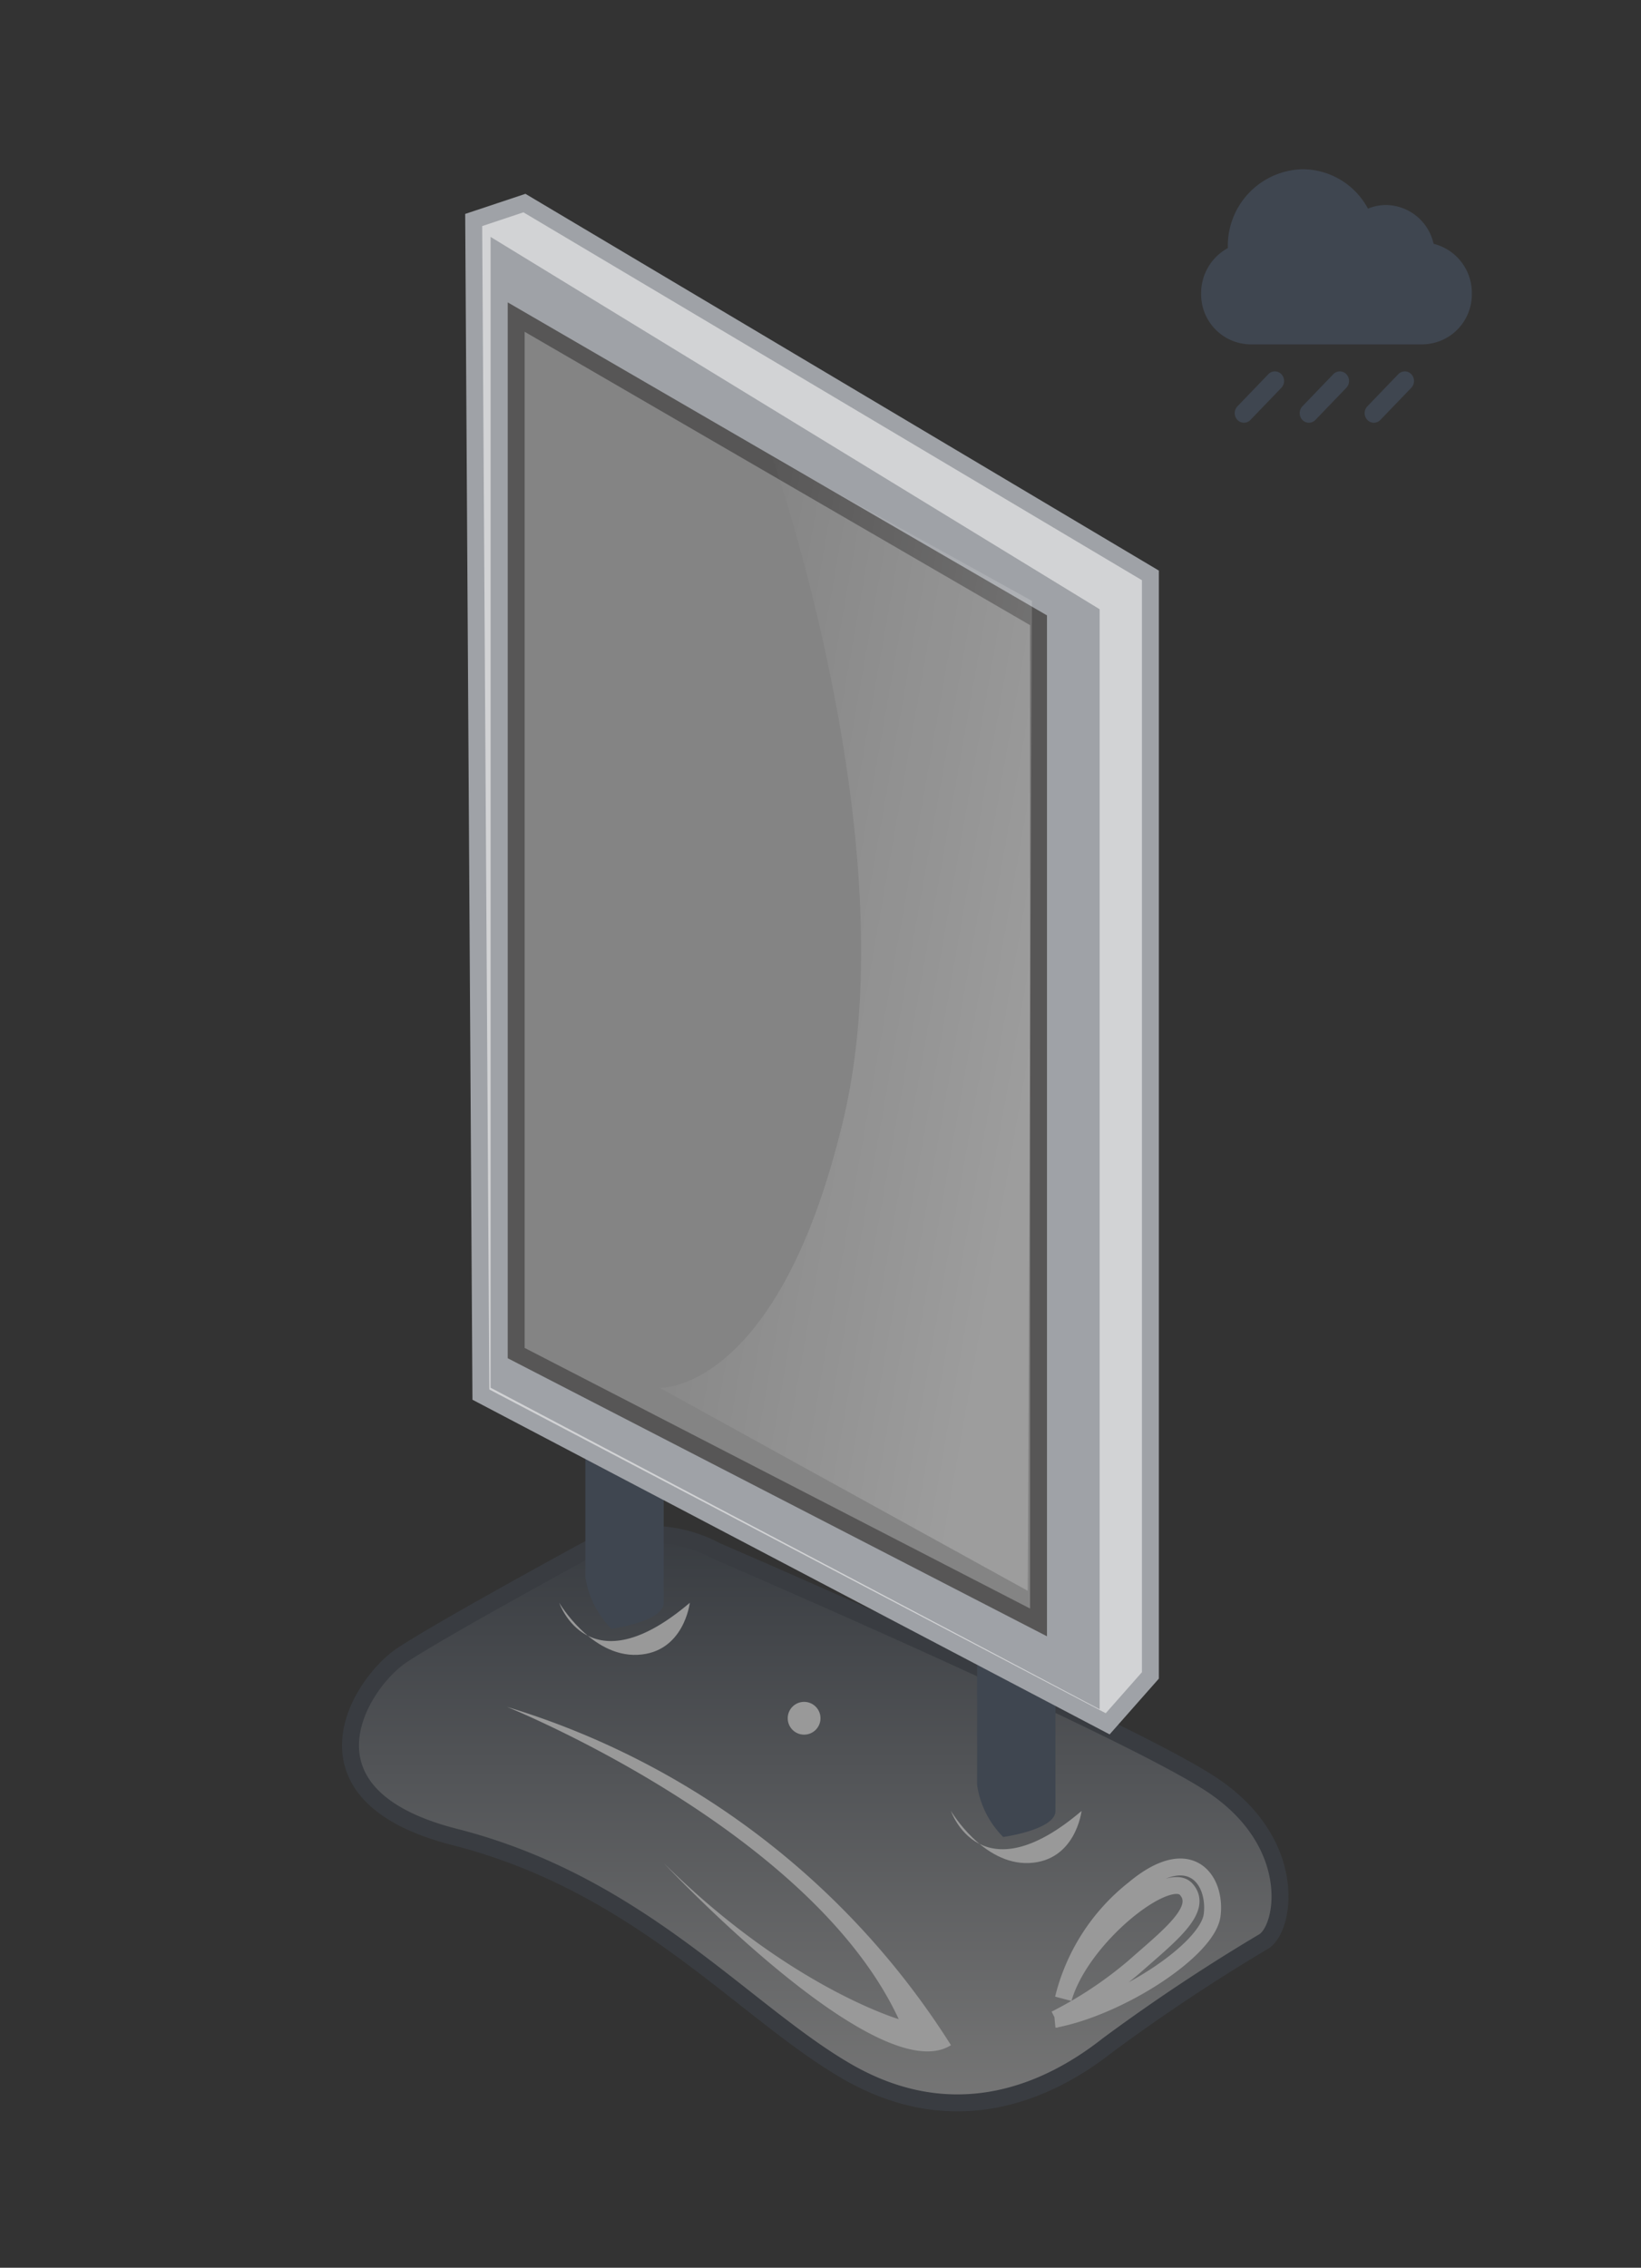
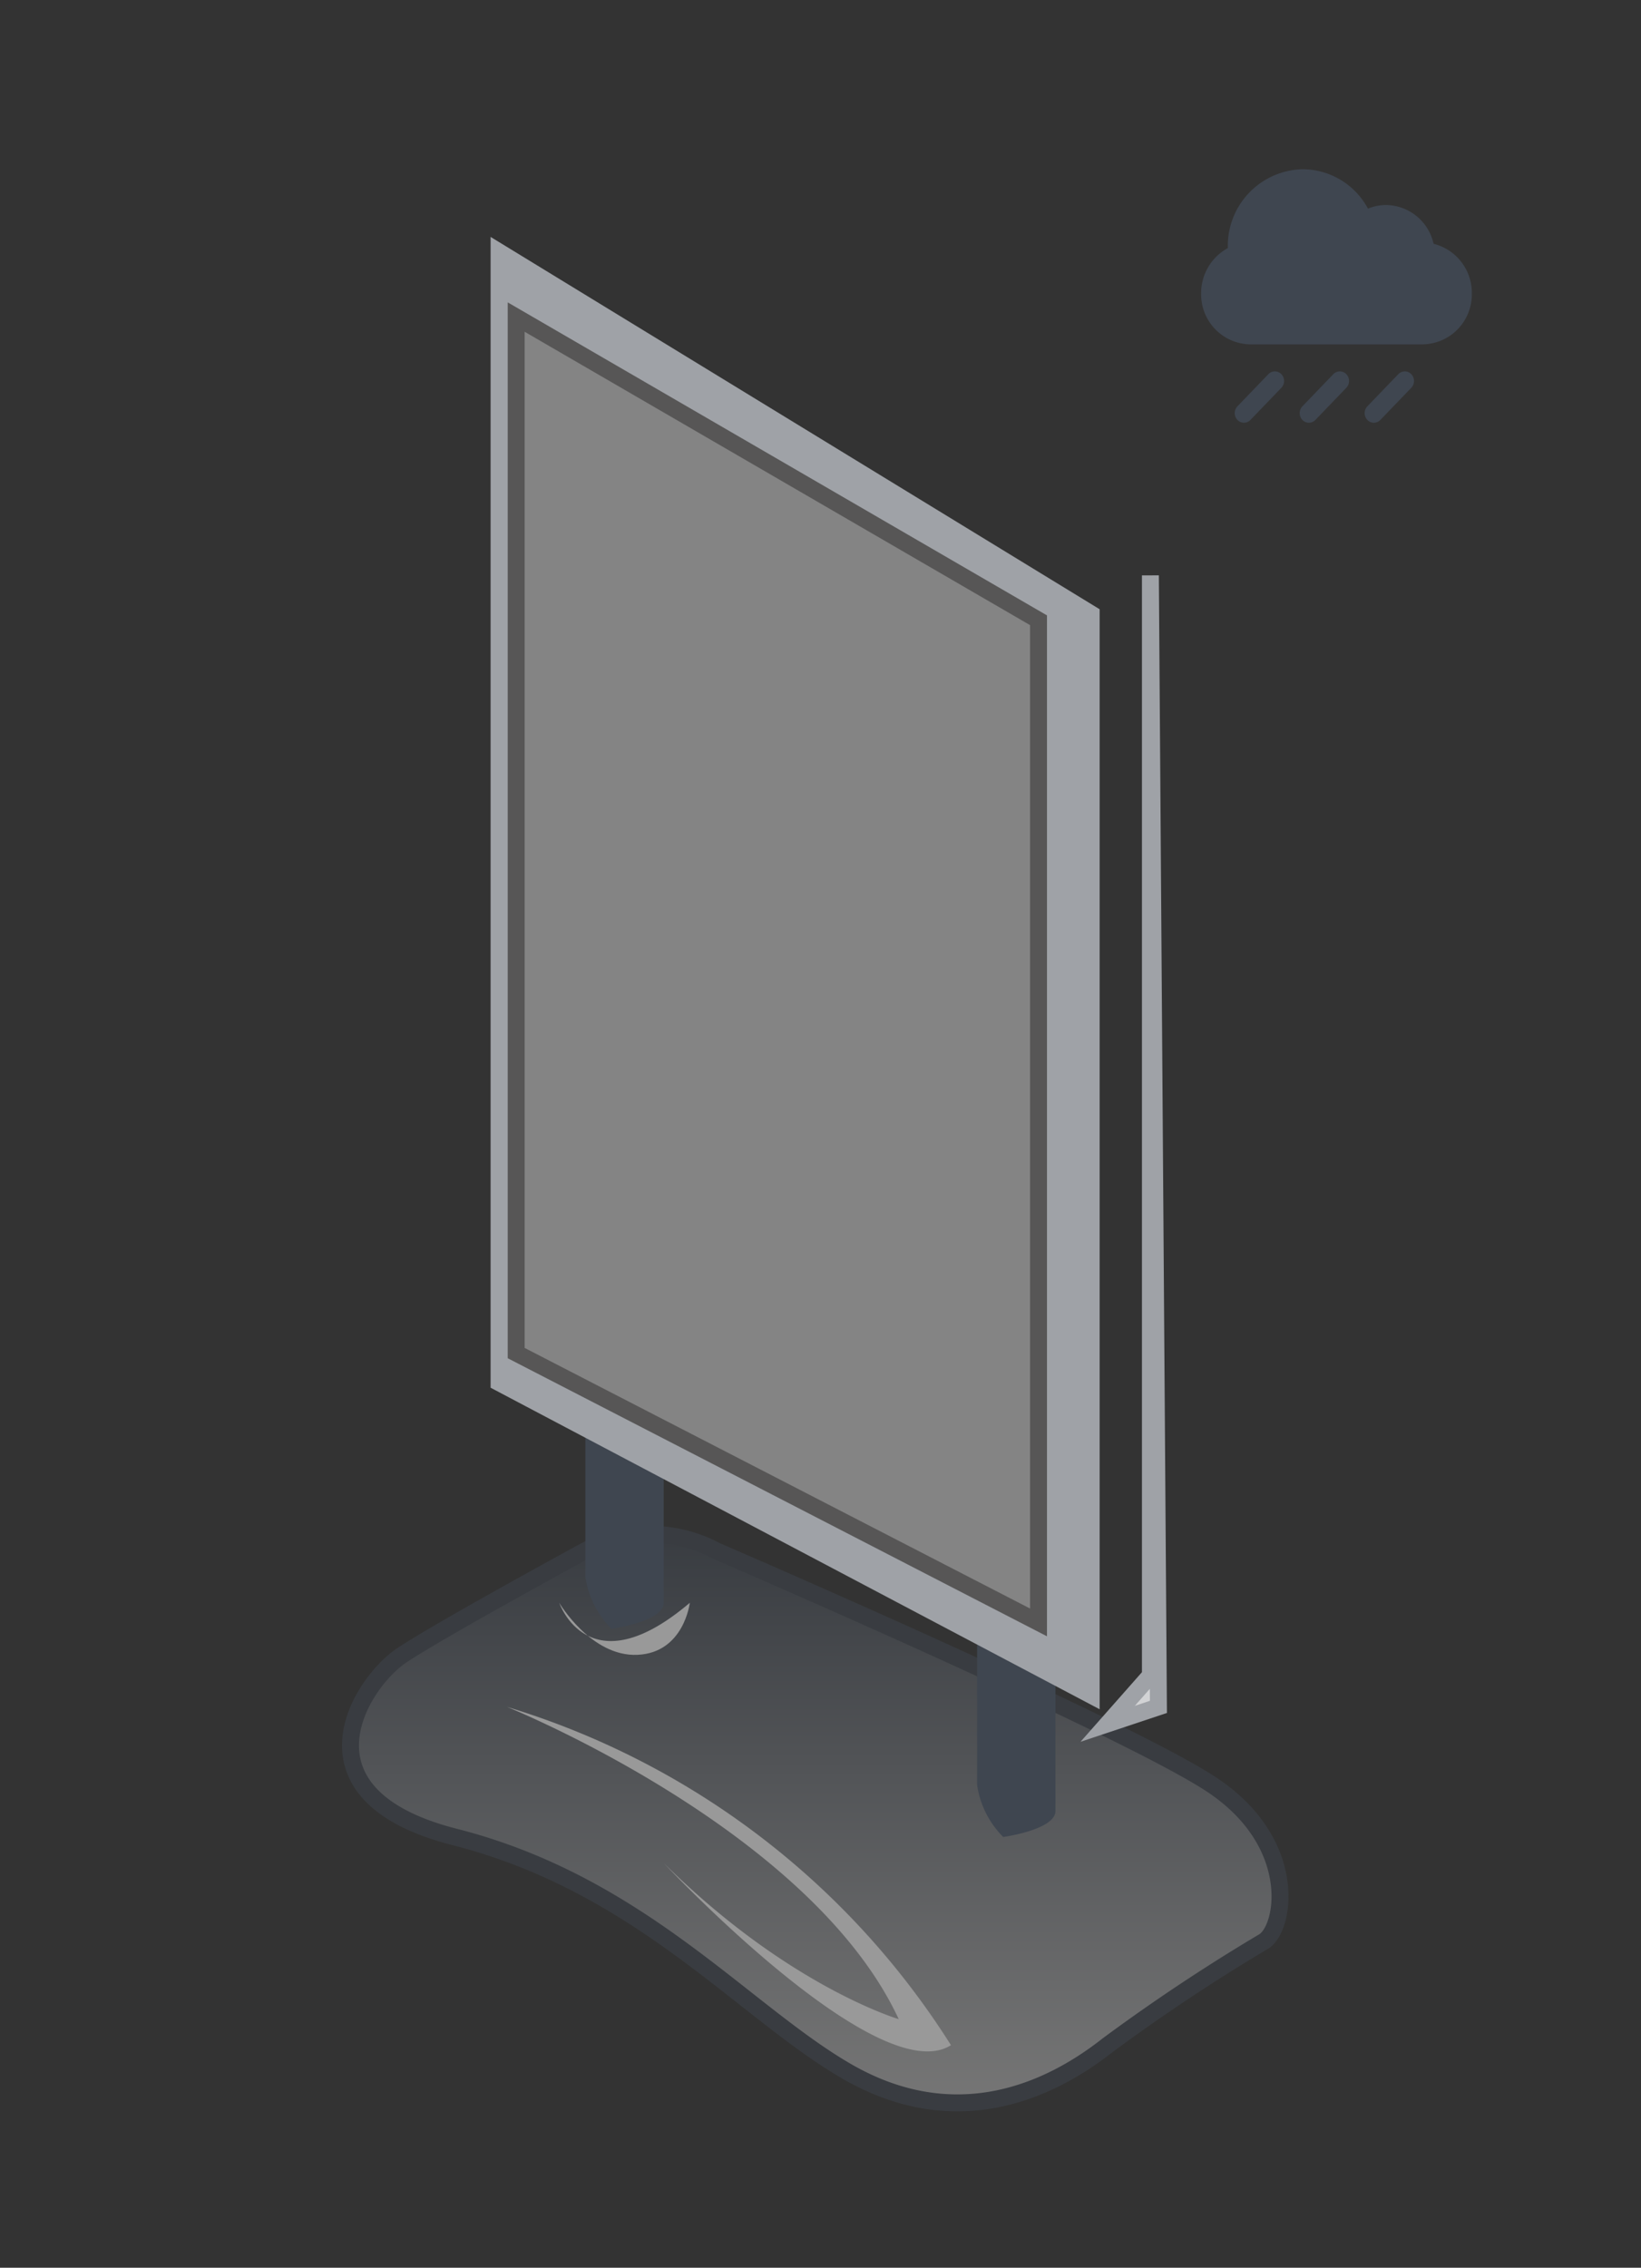
<svg xmlns="http://www.w3.org/2000/svg" id="Stoepborden" width="97" height="134" viewBox="0 0 97 134">
  <rect x="0" y="0" width="97" height="134" fill="#333333" stroke="none" />
  <defs>
    <style>
      .cls-1 {
        opacity: 0.5;
      }

      .cls-2 {
        stroke: #3f4650;
        fill: url(#linear-gradient);
      }

      .cls-2, .cls-5, .cls-7, .cls-9 {
        stroke-width: 1px;
      }

      .cls-10, .cls-2, .cls-3, .cls-5, .cls-6, .cls-7, .cls-8, .cls-9 {
        fill-rule: evenodd;
      }

      .cls-3, .cls-4 {
        fill: #fff;
      }

      .cls-5 {
        fill: none;
        stroke: #fff;
      }

      .cls-6 {
        fill: #3f4650;
      }

      .cls-7 {
        fill: #d2d3d5;
        stroke: #9fa2a7;
      }

      .cls-8 {
        fill: #9fa2a7;
      }

      .cls-9 {
        fill: #848484;
        stroke: #575656;
      }

      .cls-10 {
        opacity: 0.2;
        fill: url(#linear-gradient-2);
      }
    </style>
    <linearGradient id="linear-gradient" x1="48.188" y1="124.25" x2="48.188" y2="90.656" gradientUnits="userSpaceOnUse">
      <stop offset="0" stop-color="#b9b9b9" />
      <stop offset="1" stop-color="#3f4650" />
    </linearGradient>
    <linearGradient id="linear-gradient-2" x1="61" y1="62.44" x2="39" y2="58.56" gradientUnits="userSpaceOnUse">
      <stop offset="0" stop-color="#fff" />
      <stop offset="1" stop-color="#fff" stop-opacity="0" />
    </linearGradient>
  </defs>
  <g id="Watertank">
    <g id="Los">
      <g id="_50_" data-name="50%" class="cls-1">
        <g id="voeten">
          <path id="onderstel" class="cls-2" d="M34.6,91.632s-8.331,4.527-10.806,6.151-6.728,8.263,3.088,10.764c10.946,2.789,17.056,10.307,23.156,13.84S61.6,123.9,65.475,120.849a110.117,110.117,0,0,1,9.263-6.151c1.26-.885,2-5.834-3.087-9.226s-29.332-13.84-29.332-13.84A8.18,8.18,0,0,0,34.6,91.632Z" />
          <path id="vorm" class="cls-3" d="M39.231,110.085s12.66,13.51,16.981,10.764a47.221,47.221,0,0,0-26.244-19.99s17.933,7.217,23.156,18.452C53.125,119.311,46.577,117.381,39.231,110.085Z" />
-           <circle class="cls-4" cx="47.531" cy="101.531" r="0.969" />
          <path id="Shape_10_copy" data-name="Shape 10 copy" class="cls-3" d="M33.056,94.708s1.735,5.088,7.719,0c0,0-.341,2.946-3.087,3.075S33.056,94.708,33.056,94.708Z" />
-           <path id="Shape_10_copy_2" data-name="Shape 10 copy 2" class="cls-3" d="M56.212,107.01s1.735,5.088,7.719,0c0,0-.341,2.946-3.087,3.075S56.212,107.01,56.212,107.01Z" />
-           <path id="handvat" class="cls-5" d="M62.854,118.1a11.835,11.835,0,0,1,4.165-6.475c3.361-2.812,4.889-.505,4.631,1.537s-5.377,5.386-9.263,6.151a23.668,23.668,0,0,0,4.631-3.075c2.046-1.813,4.184-3.422,3.087-4.613S63.879,114.486,62.854,118.1Z" />
        </g>
      </g>
      <g id="zwarte_beugels" data-name="zwarte beugels">
        <path id="rechts" class="cls-6" d="M57.756,96.245s0.43,1.538,1.544,1.538c1.2,0,3.088,1.538,3.088,1.538v7.689c0,1.111-3.088,1.537-3.088,1.537a5.479,5.479,0,0,1-1.544-3.075V96.245Z" />
        <path id="links" class="cls-6" d="M34.6,83.944s0.43,1.538,1.544,1.538c1.2,0,3.087,1.538,3.087,1.538v7.689c0,1.111-3.087,1.538-3.087,1.538A5.479,5.479,0,0,1,34.6,93.17V83.944Z" />
      </g>
-       <path id="onder_copy_6" data-name="onder copy 6" class="cls-7" d="M68,34V99l-2.525,2.859L28.425,82.406,28,13l3-1Z" />
+       <path id="onder_copy_6" data-name="onder copy 6" class="cls-7" d="M68,34V99l-2.525,2.859l3-1Z" />
      <path id="Rectangle_628_copy" data-name="Rectangle 628 copy" class="cls-8" d="M29,14L65,36v65L29,82V14Z" />
      <path id="rood_copy" data-name="rood copy" class="cls-9" d="M30.512,18.736V79.953L61.387,95.868V36.651Z" />
-       <path id="Glimster_copy_20" data-name="Glimster copy 20" class="cls-10" d="M45.634,27L61,35.508,60.748,94,39,82.009s7.04,0.294,10.87-15.937S45.634,27,45.634,27Z" />
    </g>
    <path id="Waterdicht_icon_WOLK_copy_2" data-name="Waterdicht icon WOLK copy 2" class="cls-6" d="M84.74,14.406a2.916,2.916,0,0,0-2.807-2.291,2.783,2.783,0,0,0-1.072.214A4.4,4.4,0,0,0,77.009,10a4.524,4.524,0,0,0-4.432,4.611c0,0.017,0,.033,0,0.05A3.022,3.022,0,0,0,71,17.341a2.95,2.95,0,0,0,2.89,3.007l0.1,0H84.012l0.1,0A2.95,2.95,0,0,0,87,17.341,2.984,2.984,0,0,0,84.74,14.406ZM76.983,24.812h0a0.585,0.585,0,0,1,0-.8l1.828-1.9a0.531,0.531,0,0,1,.773,0h0a0.585,0.585,0,0,1,0,.8l-1.828,1.9A0.531,0.531,0,0,1,76.983,24.812Zm3.84,0h0a0.585,0.585,0,0,1,0-.8l1.828-1.9a0.531,0.531,0,0,1,.773,0h0a0.585,0.585,0,0,1,0,.8l-1.828,1.9A0.531,0.531,0,0,1,80.823,24.812Zm-7.68,0h0a0.585,0.585,0,0,1,0-.8l1.828-1.9a0.531,0.531,0,0,1,.773,0h0a0.585,0.585,0,0,1,0,.8l-1.828,1.9A0.531,0.531,0,0,1,73.143,24.812Z" />
  </g>
</svg>